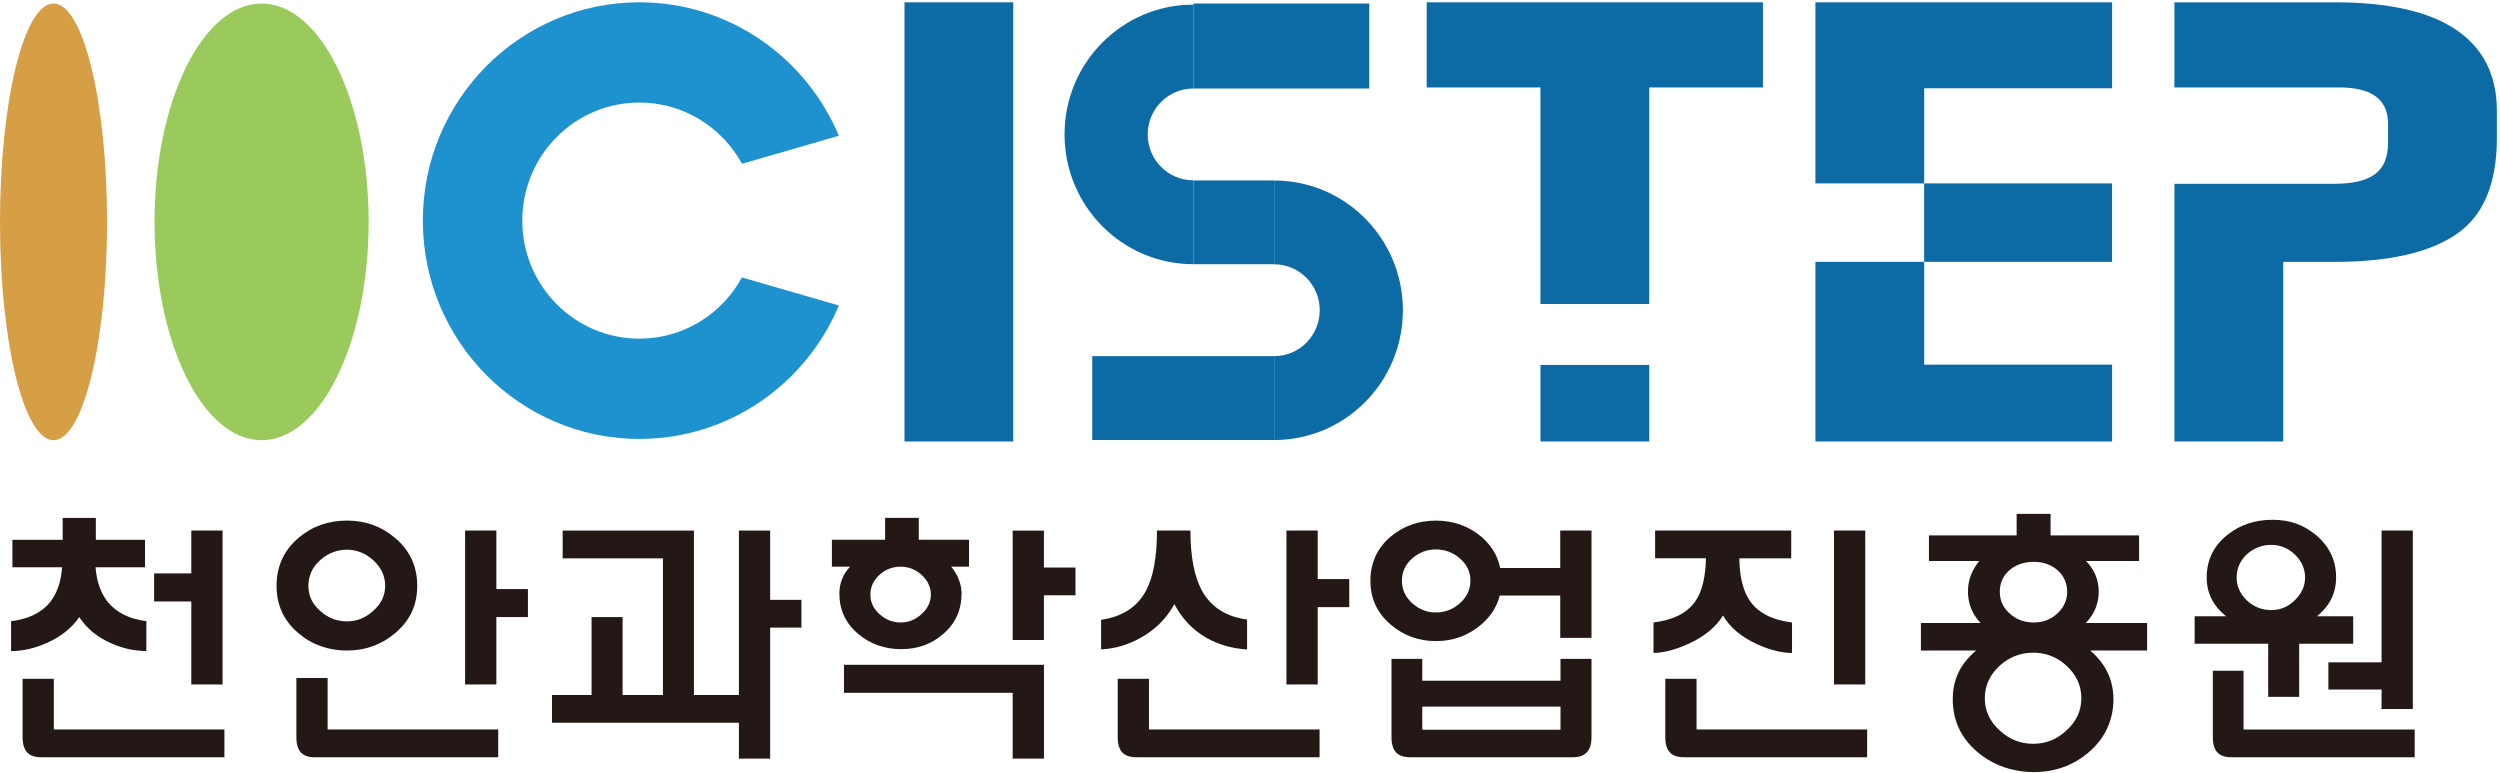
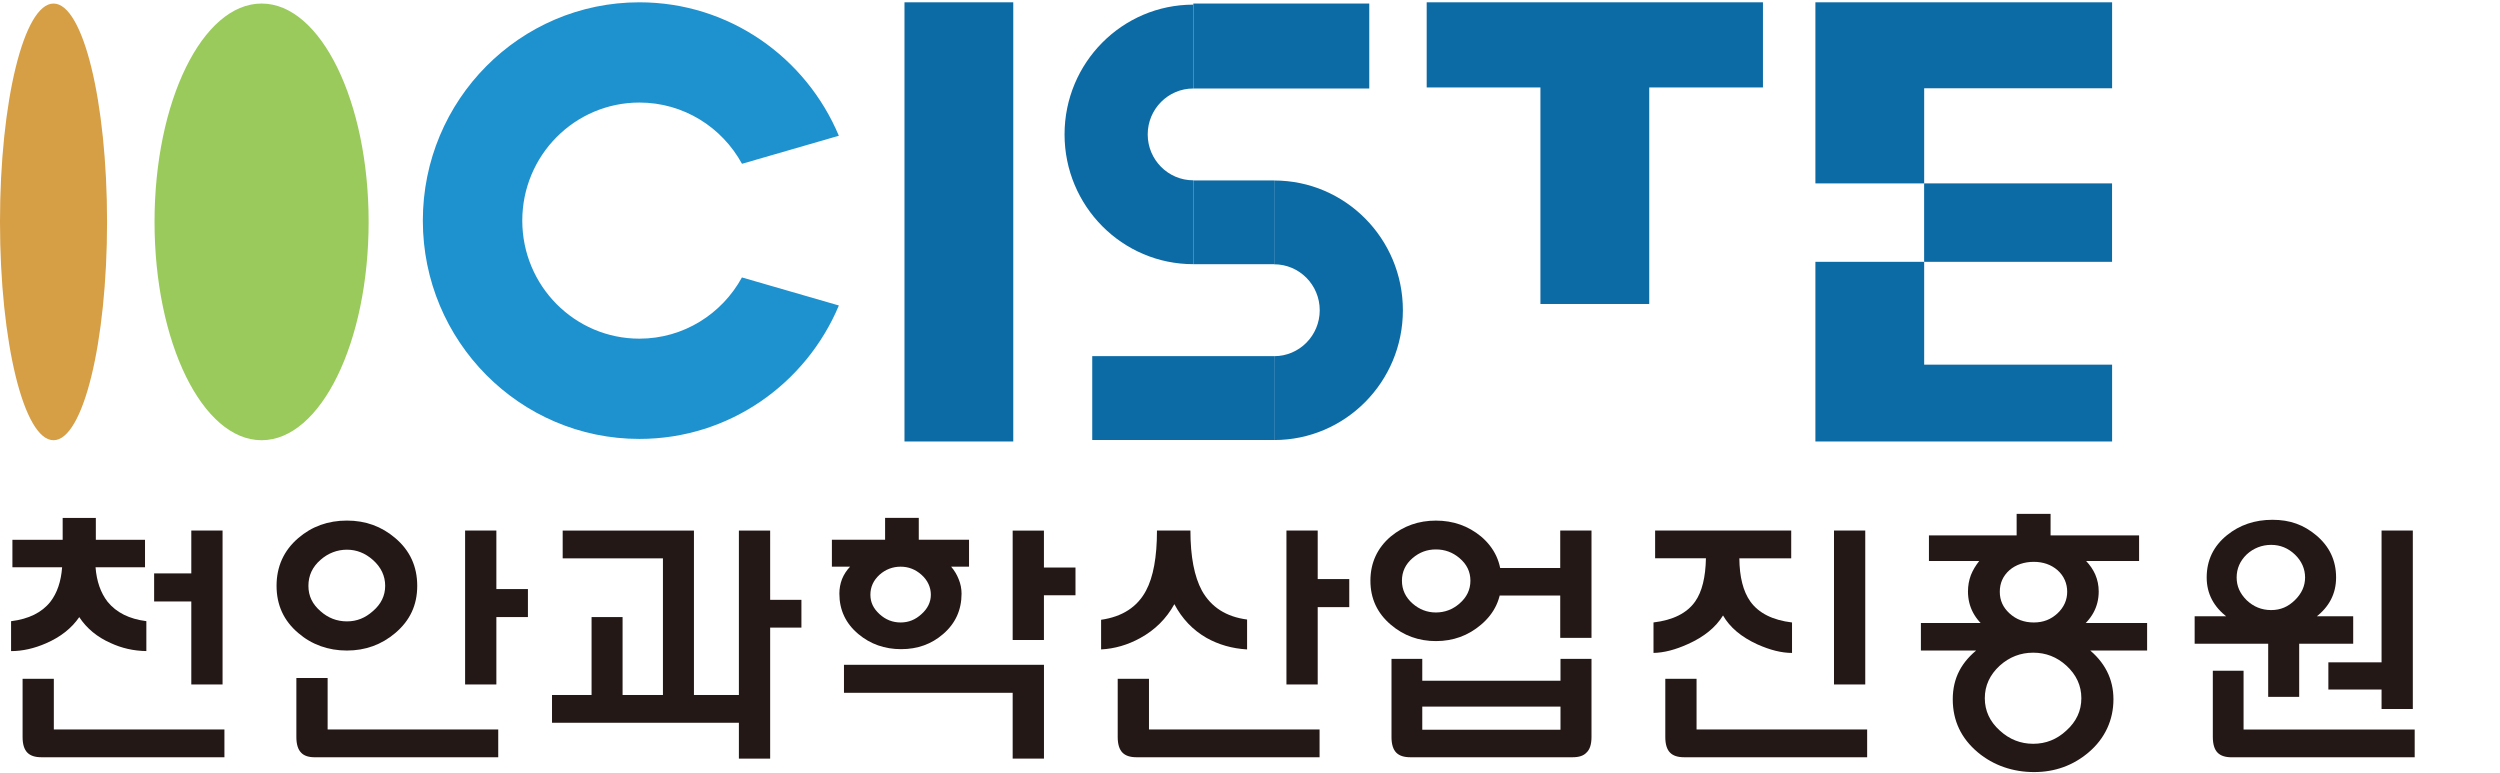
<svg xmlns="http://www.w3.org/2000/svg" width="194" height="60" viewBox="0 0 194 60" fill="none">
  <g clip-path="url(#clip0_3737_5518)">
    <path d="M11.253 44.018H7.414C7.497 45.105 7.809 45.999 8.348 46.696C9.027 47.533 10.03 48.034 11.357 48.202V50.523C10.374 50.51 9.448 50.301 8.576 49.895C7.538 49.435 6.73 48.767 6.15 47.888C5.555 48.754 4.699 49.43 3.577 49.918C2.65 50.324 1.743 50.526 0.859 50.526V48.205C2.23 48.036 3.245 47.536 3.909 46.699C4.435 46.017 4.739 45.123 4.82 44.02H0.963V41.886H4.863V40.19H7.437V41.886H11.253V44.02V44.018ZM1.751 52.675H4.177V56.607H17.415V58.762H3.205C2.721 58.762 2.361 58.645 2.126 58.407C1.877 58.157 1.753 57.751 1.753 57.195V52.675H1.751ZM14.845 44.498V41.171H17.271V53.115H14.845V46.673H11.96V44.498H14.845Z" fill="#231815" />
    <path d="M30.675 41.757C31.809 42.72 32.377 43.953 32.377 45.459C32.377 46.966 31.809 48.158 30.675 49.121C29.608 50.027 28.357 50.482 26.919 50.482C25.48 50.482 24.194 50.027 23.143 49.121C22.023 48.173 21.461 46.953 21.461 45.459C21.461 43.966 22.021 42.72 23.143 41.757C24.194 40.851 25.452 40.397 26.919 40.397C28.385 40.397 29.608 40.851 30.675 41.757ZM22.998 52.614H25.424V56.609H38.663V58.764H24.429C23.945 58.764 23.593 58.647 23.37 58.409C23.122 58.159 22.998 57.753 22.998 57.197V52.616V52.614ZM24.867 43.45C24.244 43.994 23.933 44.663 23.933 45.459C23.933 46.256 24.244 46.882 24.867 47.425C25.462 47.956 26.146 48.219 26.921 48.219C27.696 48.219 28.34 47.954 28.935 47.425C29.57 46.882 29.89 46.225 29.89 45.459C29.89 44.694 29.57 44.009 28.935 43.45C28.34 42.922 27.668 42.656 26.921 42.656C26.174 42.656 25.462 42.922 24.867 43.45ZM38.518 47.885V53.114H36.092V41.17H38.518V45.71H40.967V47.885H38.518Z" fill="#231815" />
    <path d="M45.906 53.931V47.885H48.312V53.931H57.338V41.173H59.764V46.547H62.19V48.702H59.764V58.869H57.338V56.086H42.836V53.931H45.906ZM51.444 54.141V43.328H43.664V41.173H53.85V54.141H51.444Z" fill="#231815" />
    <path d="M73.809 43.974C74.057 44.267 74.252 44.587 74.389 44.936C74.541 45.299 74.617 45.677 74.617 46.065C74.617 47.334 74.141 48.381 73.186 49.203C72.287 49.984 71.2 50.375 69.929 50.375C68.658 50.375 67.536 49.984 66.609 49.203C65.626 48.381 65.135 47.334 65.135 46.065C65.135 45.674 65.203 45.299 65.342 44.936C65.482 44.589 65.689 44.267 65.965 43.974H64.555V41.883H68.683V40.188H71.297V41.883H75.197V43.974H73.806H73.809ZM81.009 58.867H78.583V53.763H65.492V51.587H81.012V58.867H81.009ZM68.25 44.602C67.779 45.033 67.543 45.549 67.543 46.149C67.543 46.749 67.779 47.224 68.25 47.656C68.721 48.087 69.265 48.304 69.888 48.304C70.511 48.304 71.036 48.087 71.507 47.656C71.99 47.224 72.234 46.721 72.234 46.149C72.234 45.577 71.99 45.033 71.507 44.602C71.036 44.183 70.496 43.974 69.888 43.974C69.281 43.974 68.718 44.183 68.25 44.602ZM81.009 46.193V49.665H78.583V41.173H81.009V44.038H83.458V46.193H81.009Z" fill="#231815" />
    <path d="M92.377 41.171C92.377 43.18 92.674 44.735 93.269 45.836C93.988 47.12 95.158 47.865 96.774 48.075V50.396C95.611 50.327 94.56 50.025 93.621 49.497C92.554 48.884 91.726 48.011 91.131 46.882C90.508 48.011 89.624 48.889 88.474 49.517C87.507 50.048 86.496 50.339 85.445 50.396V48.095C87.091 47.858 88.254 47.105 88.93 45.836C89.498 44.776 89.781 43.221 89.781 41.171H92.375H92.377ZM86.734 52.676H89.161V56.608H102.399V58.762H88.186C87.702 58.762 87.342 58.645 87.107 58.407C86.859 58.157 86.734 57.751 86.734 57.195V52.676ZM102.254 47.112V53.115H99.828V41.171H102.254V44.937H104.703V47.112H102.254Z" fill="#231815" />
    <path d="M114.932 41.633C115.983 42.526 116.51 43.667 116.51 45.064C116.51 46.461 115.983 47.581 114.932 48.473C113.937 49.323 112.767 49.749 111.427 49.749C110.087 49.749 108.917 49.323 107.922 48.473C106.871 47.579 106.344 46.443 106.344 45.064C106.344 43.685 106.871 42.526 107.922 41.633C108.917 40.81 110.087 40.399 111.427 40.399C112.767 40.399 113.937 40.81 114.932 41.633ZM107.982 51.128H110.368V52.823H121.094V51.128H123.5V57.194C123.5 57.766 123.368 58.17 123.105 58.407C122.884 58.645 122.53 58.762 122.046 58.762H109.431C108.947 58.762 108.588 58.645 108.352 58.407C108.104 58.157 107.98 57.751 107.98 57.194V51.128H107.982ZM109.621 43.305C109.066 43.78 108.79 44.364 108.79 45.062C108.79 45.759 109.066 46.351 109.621 46.839C110.148 47.298 110.748 47.528 111.427 47.528C112.106 47.528 112.726 47.298 113.253 46.839C113.82 46.351 114.104 45.759 114.104 45.062C114.104 44.364 113.82 43.78 113.253 43.305C112.726 42.858 112.118 42.636 111.427 42.636C110.735 42.636 110.148 42.858 109.621 43.305ZM121.094 54.83H110.368V56.627H121.094V54.83ZM121.074 44.079V41.17H123.5V49.496H121.074V46.213H115.763V44.079H121.074Z" fill="#231815" />
    <path d="M138.998 43.325H134.973C134.986 44.776 135.27 45.891 135.824 46.673C136.475 47.579 137.554 48.123 139.061 48.304V50.668C138.258 50.668 137.359 50.446 136.364 49.999C135.118 49.428 134.234 48.682 133.707 47.76C133.14 48.682 132.233 49.42 130.989 49.977C130.007 50.423 129.115 50.653 128.312 50.666V48.302C129.835 48.12 130.914 47.577 131.549 46.67C132.076 45.917 132.352 44.801 132.38 43.323H128.437V41.168H138.998V43.323V43.325ZM129.227 52.675H131.653V56.607H144.891V58.762H130.678C130.194 58.762 129.835 58.645 129.599 58.407C129.351 58.157 129.227 57.751 129.227 57.194V52.675ZM142.318 41.17H144.744V53.114H142.318V41.17Z" fill="#231815" />
    <path d="M166.616 48.345V50.479H149.062V48.345H166.616ZM161.885 43.535C162.189 43.856 162.425 44.204 162.592 44.581C162.772 45 162.86 45.439 162.86 45.899C162.86 47.099 162.313 48.095 161.222 48.889C160.211 49.642 159.071 50.017 157.798 50.017C156.524 50.017 155.321 49.642 154.313 48.889C153.246 48.095 152.715 47.096 152.715 45.899C152.715 45.452 152.791 45.028 152.943 44.622C153.094 44.247 153.31 43.885 153.586 43.535H149.686V41.548H156.491V39.876H159.125V41.548H165.993V43.535H161.885ZM161.969 50.29C163.324 51.35 164.003 52.675 164.003 54.266C164.003 55.856 163.359 57.299 162.073 58.387C160.87 59.405 159.459 59.913 157.841 59.913C156.222 59.913 154.7 59.405 153.484 58.387C152.185 57.299 151.534 55.925 151.534 54.266C151.534 52.606 152.218 51.337 153.588 50.29C154.834 49.343 156.25 48.868 157.841 48.868C159.431 48.868 160.738 49.343 161.969 50.29ZM155.184 51.651C154.409 52.364 154.021 53.206 154.021 54.181C154.021 55.157 154.409 55.994 155.184 56.691C155.931 57.376 156.795 57.718 157.777 57.718C158.76 57.718 159.616 57.376 160.35 56.691C161.125 55.994 161.513 55.157 161.513 54.181C161.513 53.206 161.125 52.361 160.35 51.651C159.616 50.982 158.76 50.648 157.777 50.648C156.795 50.648 155.931 50.982 155.184 51.651ZM155.931 44.247C155.432 44.694 155.184 45.25 155.184 45.919C155.184 46.588 155.432 47.132 155.931 47.592C156.443 48.067 157.073 48.304 157.82 48.304C158.567 48.304 159.155 48.067 159.667 47.592C160.166 47.117 160.414 46.56 160.414 45.919C160.414 45.279 160.166 44.694 159.667 44.247C159.168 43.816 158.552 43.599 157.82 43.599C157.088 43.599 156.43 43.816 155.931 44.247Z" fill="#231815" />
    <path d="M176.011 49.956H170.305V47.822H182.608V49.956H178.417V54.077H176.011V49.956ZM179.726 41.528C180.764 42.394 181.281 43.487 181.281 44.812C181.281 46.068 180.749 47.099 179.683 47.906C178.716 48.647 177.601 49.014 176.343 49.014C175 49.014 173.838 48.644 172.858 47.906C171.779 47.097 171.239 46.065 171.239 44.812C171.239 43.474 171.766 42.379 172.817 41.528C173.8 40.734 174.975 40.336 176.345 40.336C177.715 40.336 178.771 40.734 179.726 41.528ZM171.715 52.05H174.101V56.61H187.38V58.765H173.167C172.683 58.765 172.323 58.647 172.088 58.41C171.839 58.16 171.715 57.746 171.715 57.177V52.053V52.05ZM174.332 43.035C173.82 43.538 173.564 44.13 173.564 44.812C173.564 45.493 173.82 46.053 174.332 46.568C174.871 47.084 175.507 47.342 176.241 47.342C176.976 47.342 177.561 47.084 178.087 46.568C178.612 46.053 178.875 45.468 178.875 44.812C178.875 44.156 178.612 43.535 178.087 43.035C177.561 42.532 176.945 42.282 176.241 42.282C175.537 42.282 174.871 42.532 174.332 43.035ZM184.809 51.399V41.171H187.235V55.017H184.809V53.51H180.681V51.396H184.809V51.399Z" fill="#231815" />
    <path d="M57.574 21.529C56.029 24.357 53.048 26.28 49.617 26.28C44.597 26.28 40.529 22.18 40.529 17.119C40.529 12.059 44.597 7.958 49.617 7.958C53.048 7.958 56.032 9.878 57.579 12.71L65.094 10.534C62.543 4.453 56.579 0.179 49.617 0.179C40.334 0.179 32.812 7.764 32.812 17.119C32.812 26.474 40.337 34.06 49.617 34.06C56.579 34.06 62.546 29.788 65.096 23.706L57.574 21.529Z" fill="#1E91CF" />
    <path d="M70.188 0.179H78.629V34.259H70.188V0.179Z" fill="#0C6BA5" />
    <path d="M20.299 34.161C24.887 34.161 28.606 26.576 28.606 17.218C28.606 7.861 24.887 0.275 20.299 0.275C15.711 0.275 11.992 7.861 11.992 17.218C11.992 26.576 15.711 34.161 20.299 34.161Z" fill="#99CA5B" />
    <path d="M4.154 34.161C6.447 34.161 8.307 26.576 8.307 17.218C8.307 7.861 6.447 0.275 4.154 0.275C1.86 0.275 0 7.861 0 17.218C0 26.576 1.86 34.161 4.154 34.161Z" fill="#D69E45" />
-     <path d="M190.606 2.321C188.507 0.894 185.361 0.179 181.167 0.179H168.734V6.786H181.555C183.786 6.786 185.313 7.545 185.313 9.592V11.048C185.313 12.217 184.969 13.044 184.277 13.532C183.586 14.02 182.55 14.262 181.17 14.262H168.737V34.259H177.178V20.321H181.17C185.364 20.321 188.512 19.608 190.609 18.179C192.706 16.752 193.757 14.265 193.757 10.711V8.602C193.757 5.844 192.708 3.751 190.609 2.321H190.606Z" fill="#0C6BA5" />
    <path d="M149.316 20.318H140.875V34.259H163.899V31.006V29.39V28.297H149.316V20.318Z" fill="#0C6BA5" />
    <path d="M140.875 0.179V14.232H149.316V6.85H163.899V5.045V4.141V0.179H140.875Z" fill="#0C6BA5" />
    <path d="M163.895 14.231H149.312V20.318H163.895V14.231Z" fill="#0C6BA5" />
    <path d="M110.711 0.179V4.077V5.045V6.786H119.537V23.589H127.981V6.786H136.805V5.045V4.077V0.179H110.711Z" fill="#0C6BA5" />
-     <path d="M127.983 28.317H119.539V34.259H127.983V28.317Z" fill="#0C6BA5" />
    <path d="M98.877 14.002H92.602V20.502H98.877V14.002Z" fill="#0C6BA5" />
    <path d="M98.875 14.002V20.51C100.828 20.51 102.411 22.106 102.411 24.074C102.411 26.043 100.828 27.639 98.875 27.639V34.147C104.391 34.147 108.864 29.638 108.864 24.077C108.864 18.516 104.391 14.007 98.875 14.007V14.002Z" fill="#0C6BA5" />
    <path d="M89.062 10.433C89.062 8.464 90.645 6.868 92.598 6.868V0.36C87.082 0.36 82.609 4.869 82.609 10.43C82.609 15.991 87.082 20.5 92.598 20.5V13.992C90.645 13.992 89.062 12.396 89.062 10.428V10.433Z" fill="#0C6BA5" />
-     <path d="M98.877 27.636H84.758V34.144H98.877V27.636Z" fill="#0C6BA5" />
+     <path d="M98.877 27.636H84.758V34.144H98.877Z" fill="#0C6BA5" />
    <path d="M92.602 6.868H106.255V0.275H92.602" fill="#0C6BA5" />
  </g>
  <defs>
    <clipPath id="clip0_3737_5518">
      <rect width="194" height="60" fill="white" />
    </clipPath>
  </defs>
</svg>